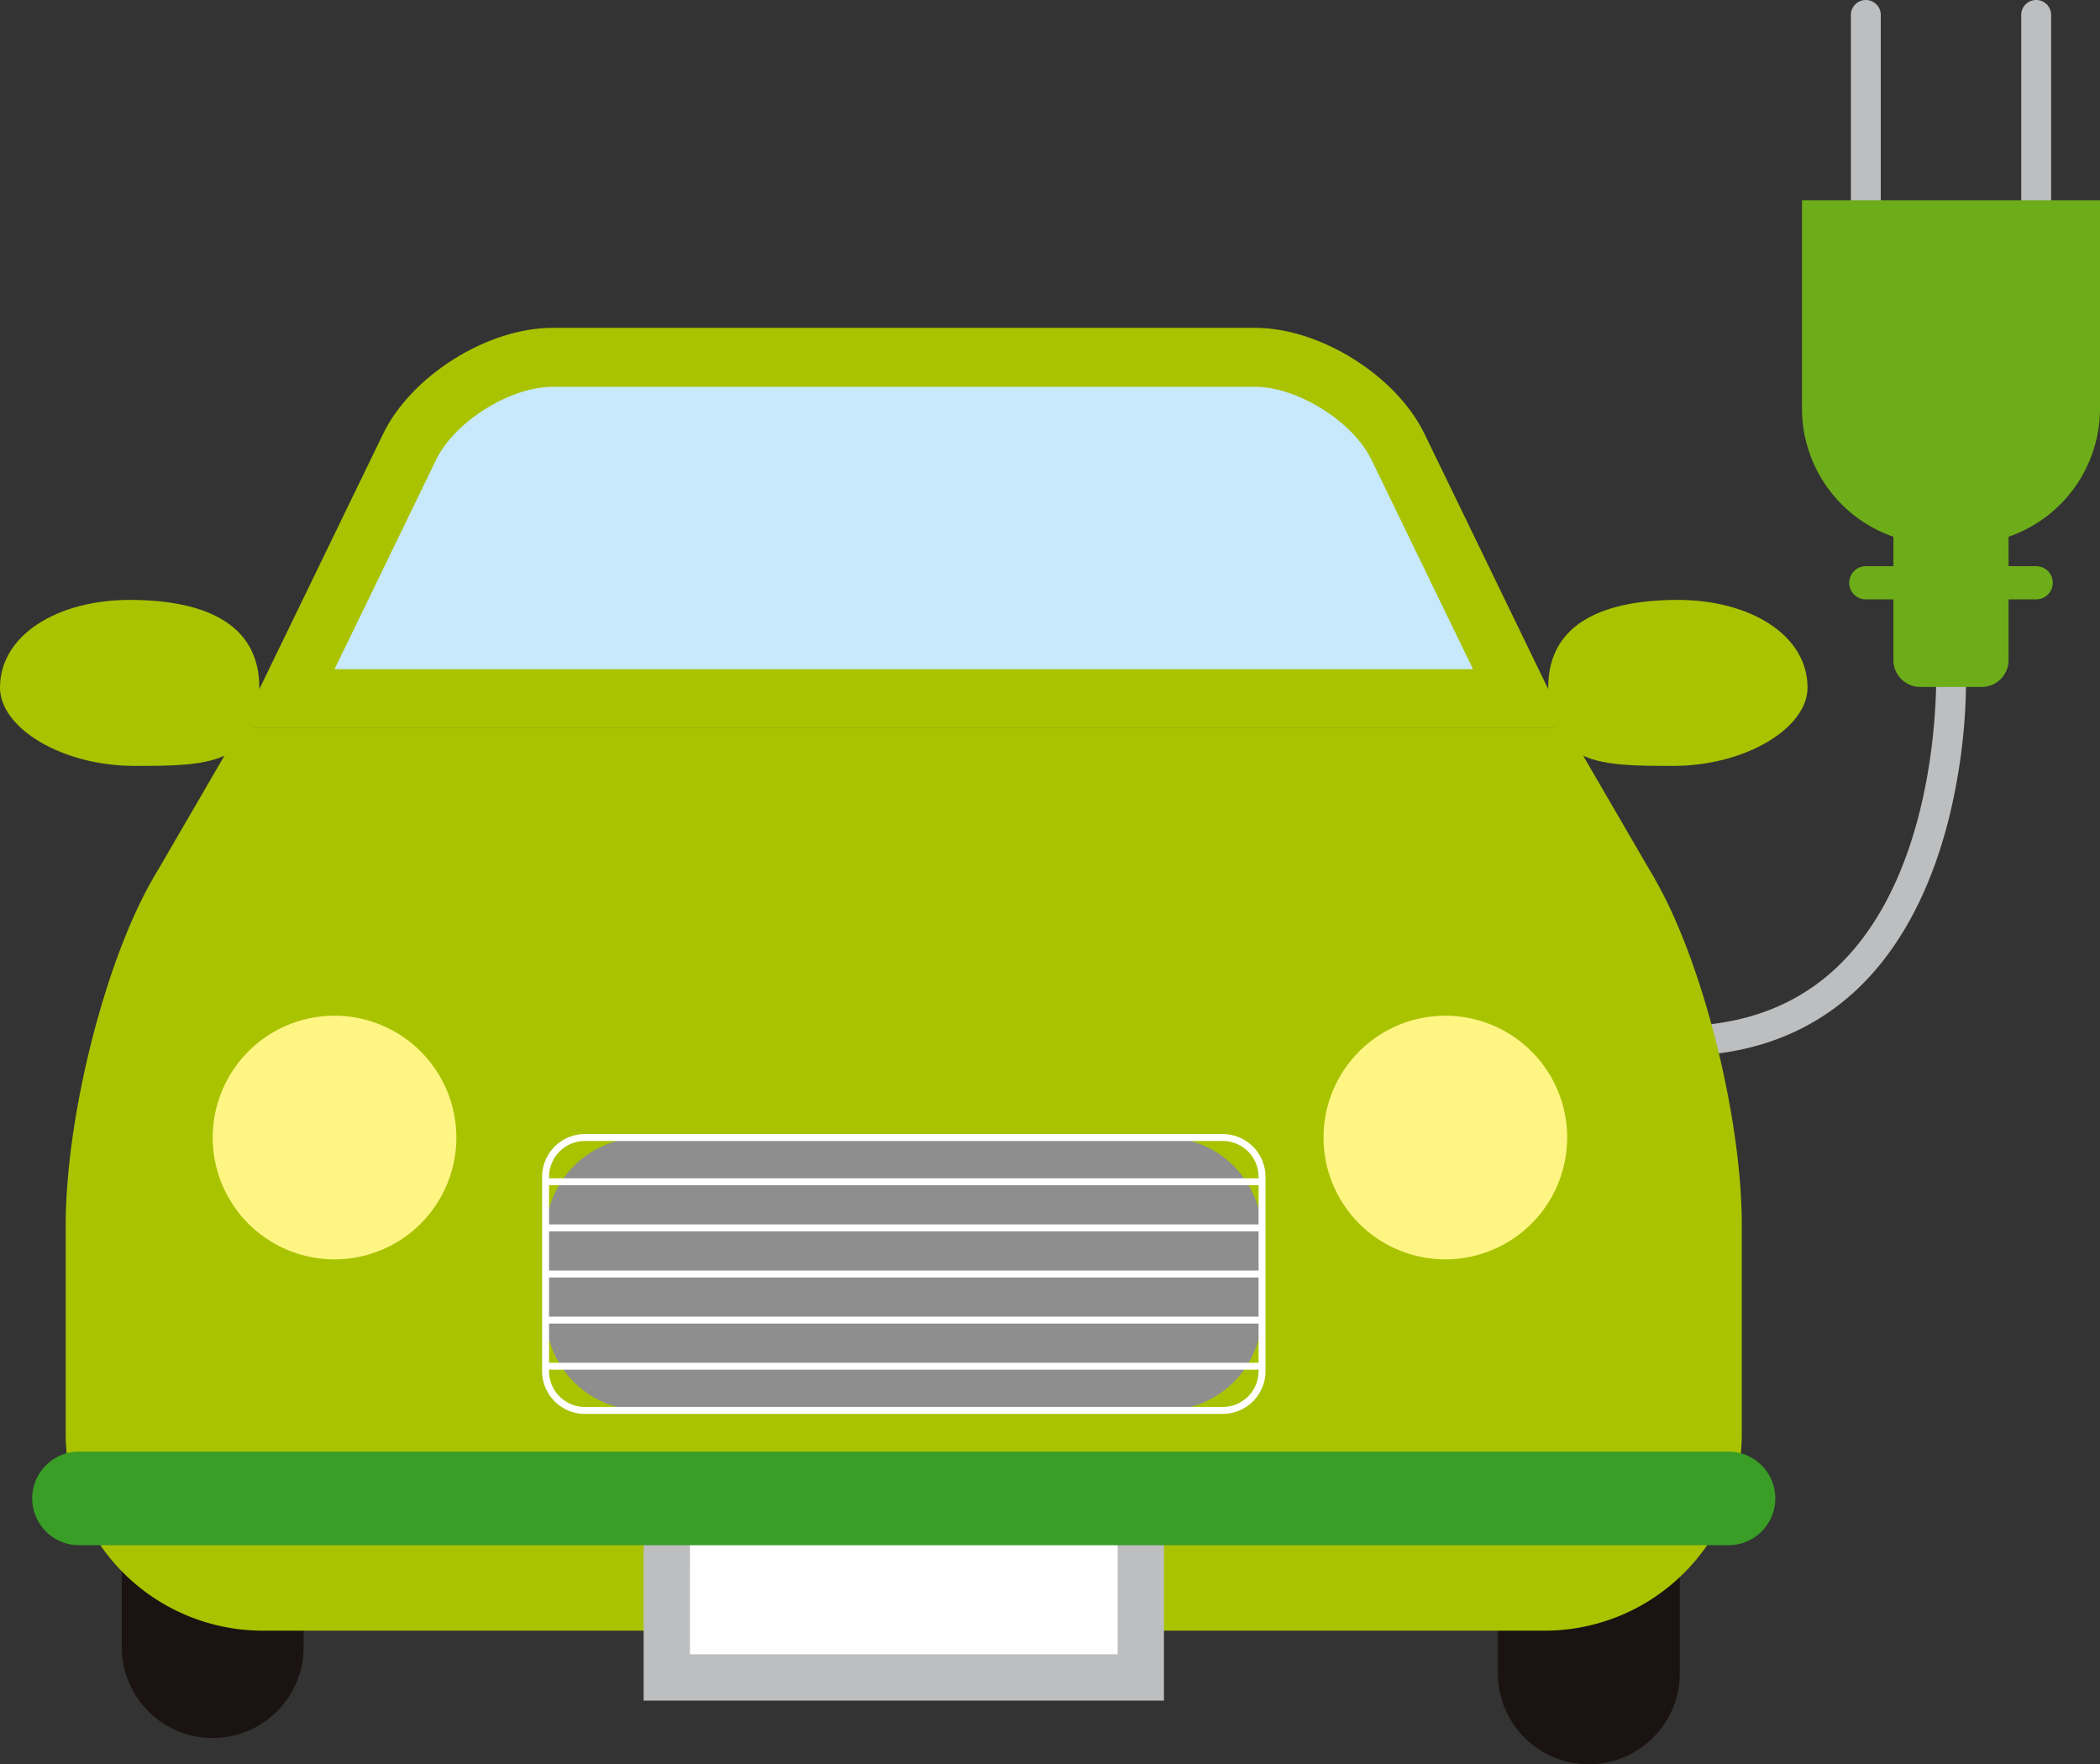
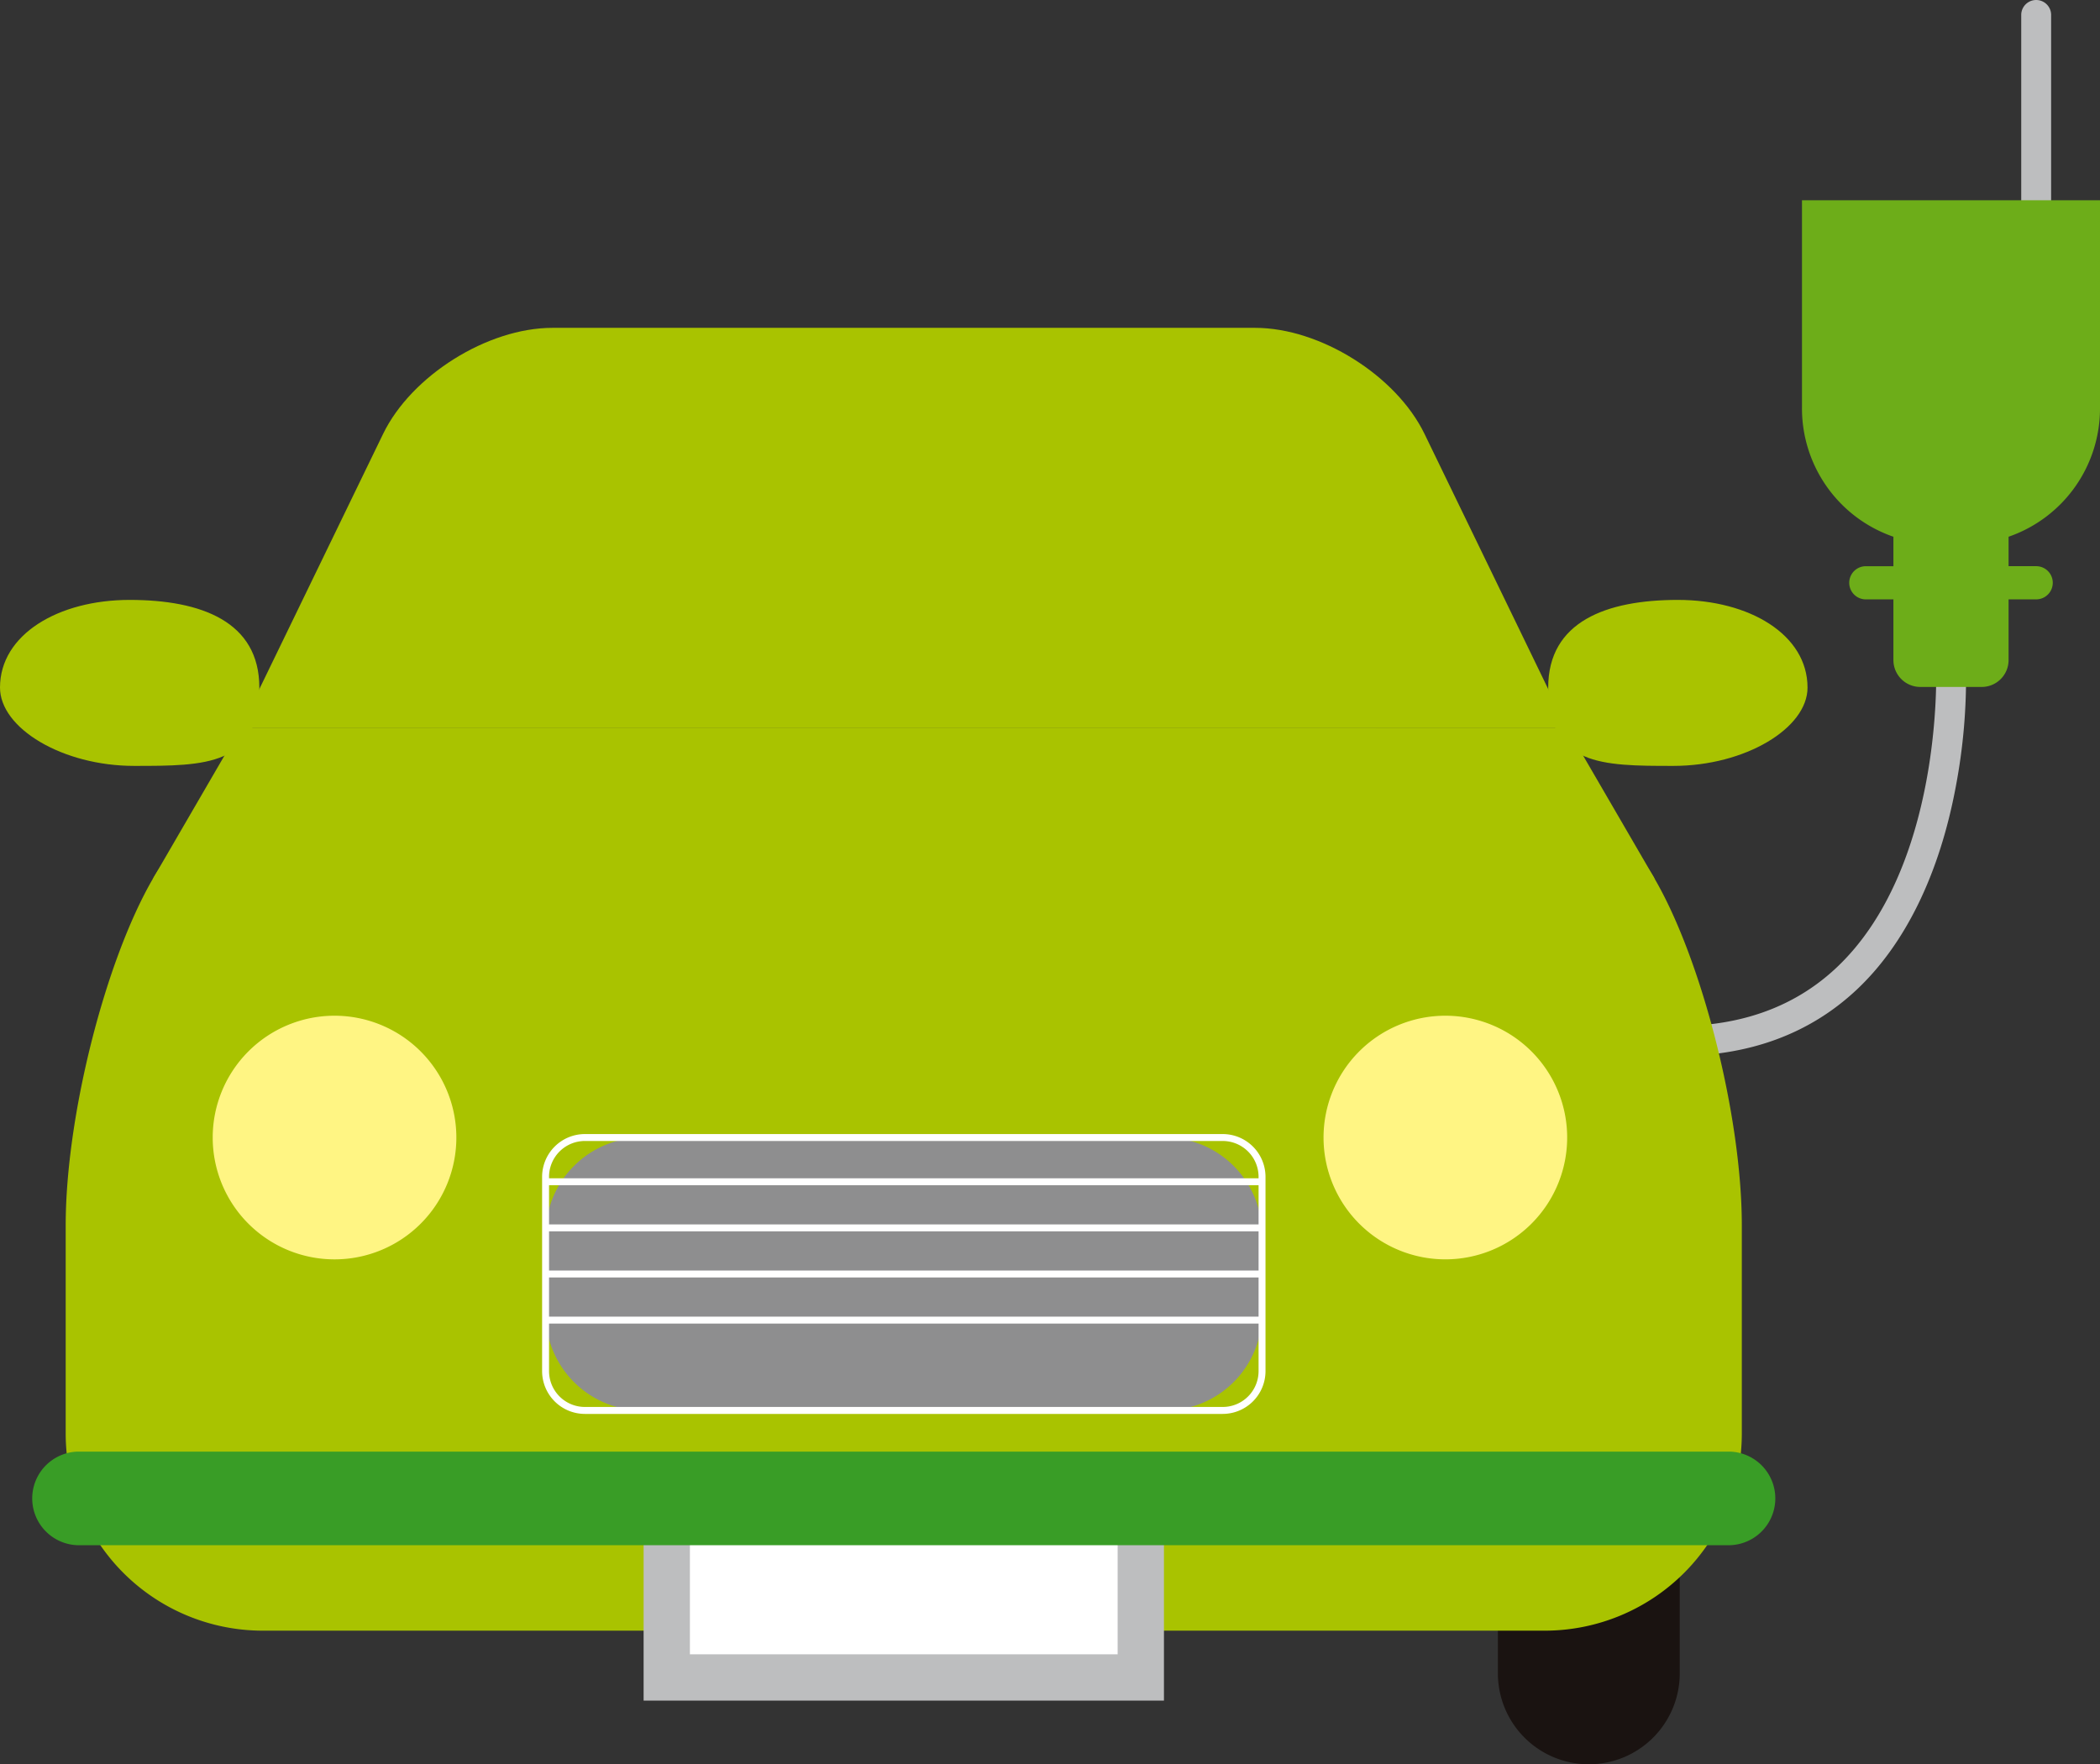
<svg xmlns="http://www.w3.org/2000/svg" width="183.896" height="154.498" viewBox="0 0 183.896 154.498">
  <rect x="0" y="0" width="183.896" height="154.498" fill="#333333" stroke="none" />
  <g id="greenact_05_img" transform="translate(-13684.072 -14647.144)">
-     <path id="パス_54320" data-name="パス 54320" d="M401.05,25.413a1.309,1.309,0,0,1-1.309-1.309V1.309a1.309,1.309,0,0,1,2.618,0V24.1a1.309,1.309,0,0,1-1.309,1.309" transform="translate(13446.412 14647.144)" fill="#bdbebf" />
    <path id="パス_54321" data-name="パス 54321" d="M437.842,25.413a1.309,1.309,0,0,1-1.309-1.309V1.309a1.309,1.309,0,0,1,2.618,0V24.1a1.309,1.309,0,0,1-1.309,1.309" transform="translate(13424.537 14647.144)" fill="#bdbebf" />
    <path id="パス_54322" data-name="パス 54322" d="M355.123,176.333a33.79,33.79,0,0,1-3.694-.209,1.309,1.309,0,1,1,.285-2.6c7.174.787,12.993-.855,17.3-4.878,9.387-8.774,8.78-26.053,8.773-26.227a1.309,1.309,0,1,1,2.616-.109,50.951,50.951,0,0,1-.89,10.432c-1.432,7.667-4.444,13.828-8.712,17.817-4.109,3.841-9.371,5.776-15.676,5.776" transform="translate(13475.828 14563.282)" fill="#bdbebf" />
    <path id="パス_54323" data-name="パス 54323" d="M415.278,43.247V61.378a11.888,11.888,0,0,1-8.006,11.336v2.578h2.417a1.453,1.453,0,0,1,0,2.906h-2.417V83.52a2.355,2.355,0,0,1-2.348,2.348h-5.385a2.357,2.357,0,0,1-2.352-2.348V78.2h-2.415a1.453,1.453,0,0,1,0-2.906h2.415V72.714a11.893,11.893,0,0,1-8.006-11.336V43.247Z" transform="translate(13452.69 14621.432)" fill="#6dad19" />
    <path id="パス_54324" data-name="パス 54324" d="M163.6,96.575h0l-7.99-16.48c-2.477-5.112-9.155-9.289-14.833-9.289H79.245c-5.682,0-12.354,4.177-14.833,9.289L56.42,96.575l-4.506,9.289H168.1Z" transform="translate(13653.207 14605.047)" fill="#a9c300" />
-     <path id="パス_54325" data-name="パス 54325" d="M72.251,108.272l8.9-18.352c1.619-3.338,6.476-6.379,10.188-6.379h61.528c3.712,0,8.565,3.041,10.184,6.379l8.9,18.352Z" transform="translate(13641.116 14597.476)" fill="#c8e9fb" />
    <path id="パス_54774" data-name="パス 54774" d="M7.962,0a7.962,7.962,0,0,1,7.962,7.962V28.185a7.962,7.962,0,0,1-7.962,7.962h0A7.962,7.962,0,0,1,0,28.185V7.962A7.962,7.962,0,0,1,7.962,0Z" transform="translate(13815.242 14765.494)" fill="#1a1311" />
-     <path id="パス_54775" data-name="パス 54775" d="M7.961,0h0a7.961,7.961,0,0,1,7.961,7.961V28.182A7.962,7.962,0,1,1,0,28.181V7.961A7.961,7.961,0,0,1,7.961,0Z" transform="translate(13694.737 14763.071)" fill="#1a1311" />
    <path id="パス_54326" data-name="パス 54326" d="M153.327,170.429c-4.205-7.234-15.4-13.158-24.859-13.158H46.7c-9.466,0-20.651,5.923-24.857,13.158s-7.648,20.9-7.648,30.366v18.29A17.263,17.263,0,0,0,31.41,236.3H143.764a17.263,17.263,0,0,0,17.208-17.212v-18.29c0-9.463-3.439-23.132-7.646-30.366" transform="translate(13675.63 14553.641)" fill="#a9c300" />
    <path id="パス_54327" data-name="パス 54327" d="M307.184,230.037a10.667,10.667,0,1,1-10.667-10.667,10.667,10.667,0,0,1,10.667,10.667" transform="translate(13514.124 14516.72)" fill="#fff583" />
    <path id="パス_54328" data-name="パス 54328" d="M67.274,230.037A10.668,10.668,0,1,1,56.607,219.37a10.671,10.671,0,0,1,10.667,10.667" transform="translate(13656.761 14516.72)" fill="#fff583" />
    <path id="パス_54329" data-name="パス 54329" d="M164.541,170.429l-7.648-13.158H40.706l-7.644,13.158" transform="translate(13664.416 14553.641)" fill="#a9c300" />
    <path id="パス_54776" data-name="パス 54776" d="M0,0H41.513V14.464H0Z" transform="translate(13742.459 14779.57)" fill="#fff" />
    <path id="パス_54330" data-name="パス 54330" d="M184.566,340.126H139V321.607h45.567Zm-41.513-4.055h37.458V325.662H143.054Z" transform="translate(13601.433 14455.937)" fill="#bdbebf" />
    <path id="パス_54331" data-name="パス 54331" d="M155.433,321.708H10.678a4.1,4.1,0,0,1,0-8.194H155.433a4.1,4.1,0,0,1,0,8.194" transform="translate(13680.159 14460.748)" fill="#399d26" />
    <path id="パス_54332" data-name="パス 54332" d="M357.083,137.239c0,3.572-5.476,6.862-11.748,6.862s-10.961,0-10.961-6.862c0-5.773,5.086-7.673,11.356-7.673s11.352,3.045,11.352,7.673" transform="translate(13485.274 14570.112)" fill="#a9c300" />
    <path id="パス_54333" data-name="パス 54333" d="M0,137.239c0,3.572,5.478,6.862,11.748,6.862s10.962,0,10.962-6.862c0-5.773-5.086-7.673-11.356-7.673S0,132.611,0,137.239" transform="translate(13684.072 14570.112)" fill="#a9c300" />
    <path id="パス_54777" data-name="パス 54777" d="M8.491,0h45.76a8.491,8.491,0,0,1,8.491,8.491v6.918A8.491,8.491,0,0,1,54.251,23.9H8.491A8.491,8.491,0,0,1,0,15.409V8.491A8.491,8.491,0,0,1,8.491,0Z" transform="translate(13731.848 14746.758)" fill="#8e8e8f" />
    <path id="パス_54334" data-name="パス 54334" d="M176.682,269.437H120.825a3.751,3.751,0,0,1-3.746-3.746V248.676a3.751,3.751,0,0,1,3.746-3.746h55.856a3.751,3.751,0,0,1,3.746,3.746v17.014a3.751,3.751,0,0,1-3.746,3.746m-55.856-23.9a3.143,3.143,0,0,0-3.139,3.139v17.014a3.142,3.142,0,0,0,3.139,3.139h55.856a3.142,3.142,0,0,0,3.139-3.139V248.676a3.143,3.143,0,0,0-3.139-3.139Z" transform="translate(13614.465 14501.523)" fill="#fff" />
    <path id="パス_54778" data-name="パス 54778" d="M0,0H62.742V.607H0Z" transform="translate(13731.848 14750.326)" fill="#fff" />
    <path id="パス_54779" data-name="パス 54779" d="M0,0H62.742V.607H0Z" transform="translate(13731.848 14754.365)" fill="#fff" />
    <path id="パス_54780" data-name="パス 54780" d="M0,0H62.742V.607H0Z" transform="translate(13731.848 14758.404)" fill="#fff" />
    <path id="パス_54781" data-name="パス 54781" d="M0,0H62.742V.607H0Z" transform="translate(13731.848 14762.442)" fill="#fff" />
-     <path id="パス_54782" data-name="パス 54782" d="M0,0H62.742V.607H0Z" transform="translate(13731.848 14766.481)" fill="#fff" />
-     <path id="パス_54773" data-name="パス 54773" d="M0,0H183.9V154.5H0Z" transform="translate(13684.072 14647.144)" fill="none" />
  </g>
</svg>